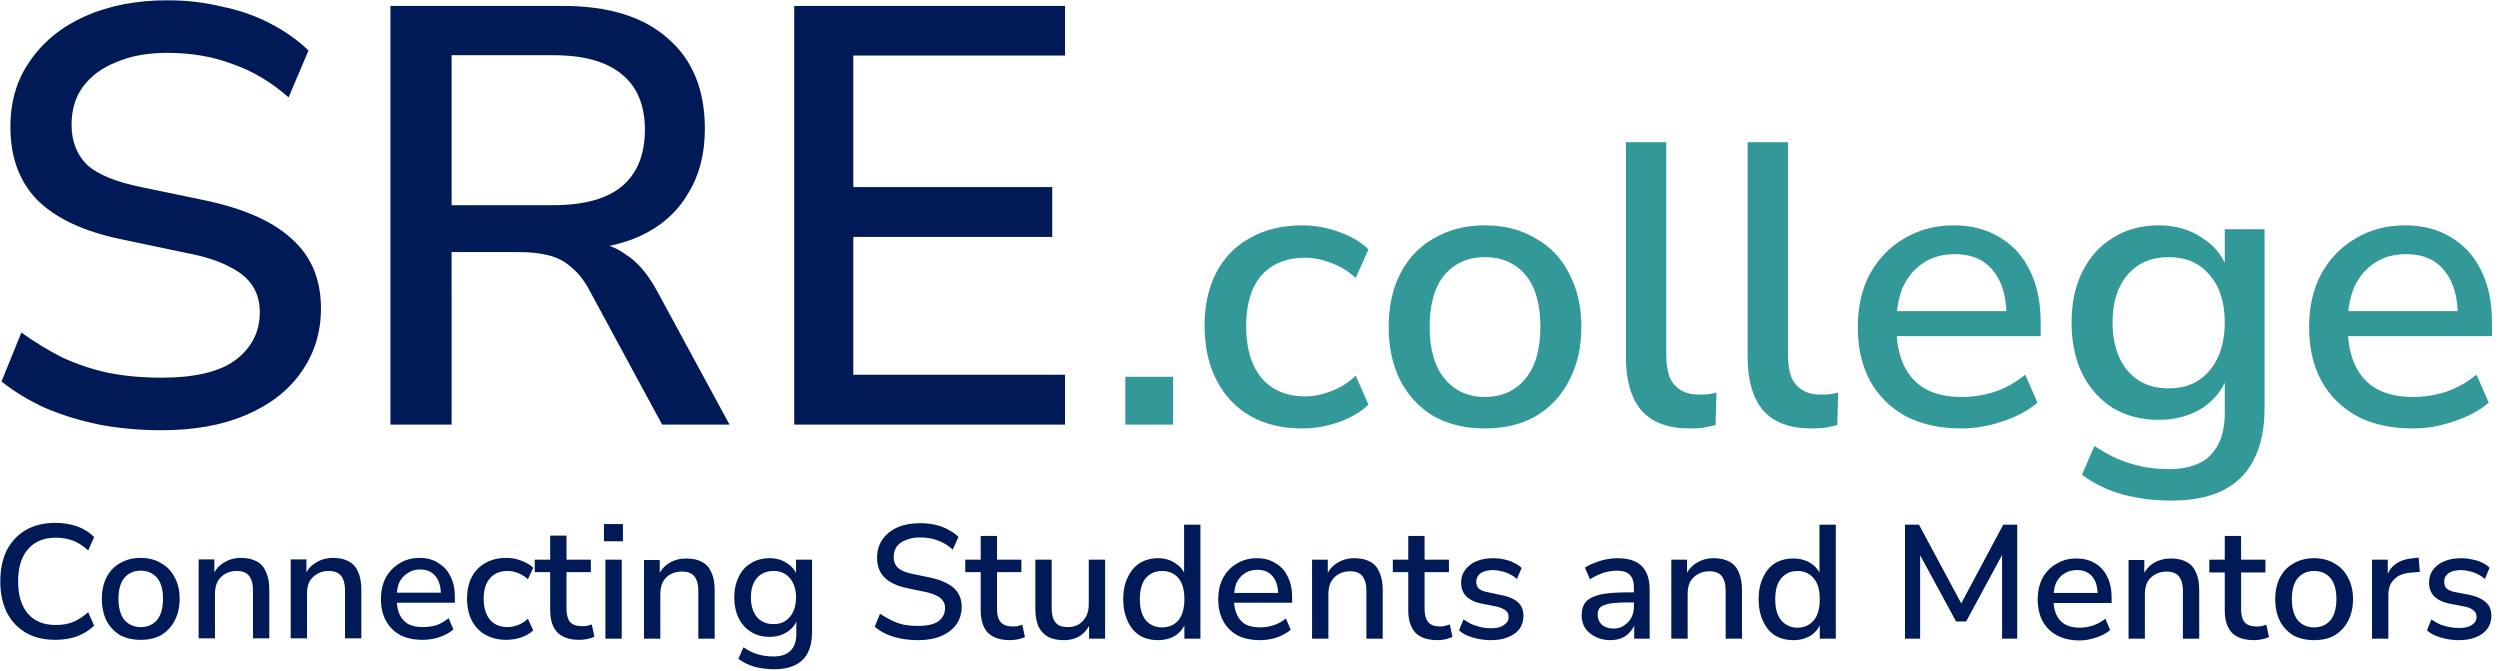
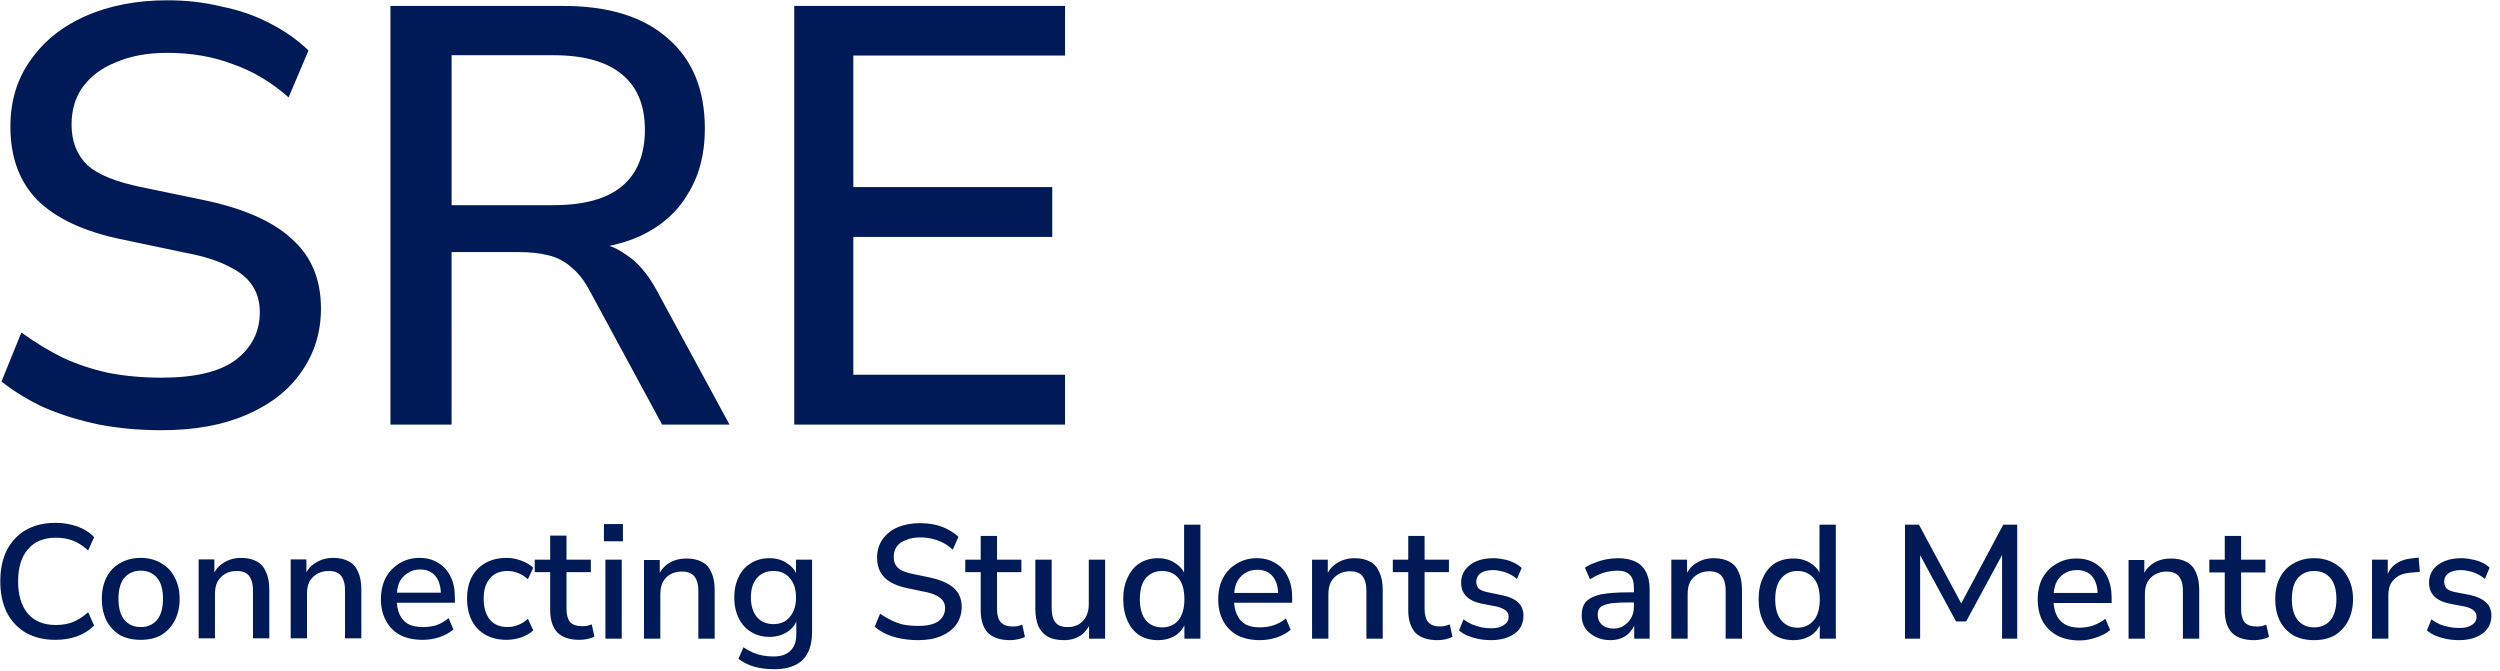
<svg xmlns="http://www.w3.org/2000/svg" version="1.2" viewBox="0 0 842 226" width="842" height="226">
  <style>
		.s0 { fill: #001a57 } 
		.s1 { fill: #339898 } 
	</style>
  <path id="SRE.college" class="s0" aria-label="SRE.college" d="m54.4 144.9q-11 0-21-1.9-9.7-2-18.2-5.6-8.1-3.7-14.7-8.9l6.7-16.5q6.8 4.9 13.8 8.4 7.3 3.4 15.6 5.2 8.3 1.6 17.8 1.6 17 0 25-6 8.1-6.2 8.1-16 0-5.3-2.5-9-2.5-3.9-8.2-6.6-5.4-2.8-14.5-4.5l-21.4-4.5q-18.9-3.9-28.3-13.2-9.1-9.3-9.1-24.7 0-12.9 6.7-22.3 6.7-9.7 18.6-15 12.1-5.3 27.6-5.3 9.6 0 18.2 2.1 8.9 1.8 16.2 5.6 7.5 3.8 13.1 9.2l-6.7 15.8q-8.7-7.7-18.8-11.2-9.9-3.8-22.1-3.8-10 0-17.3 3.2-7.1 2.8-11.2 8.4-3.7 5.2-3.7 12.6 0 8.4 5.3 13.6 5.4 4.8 18.1 7.4l21.2 4.4q20 4.2 29.5 13 9.9 8.7 9.9 23.5 0 12.1-6.7 21.5-6.4 9.2-18.6 14.4-11.9 5.1-28.4 5.1zm97.7-1.9h-20.6v-141h58.2q23 0 35.3 11 12.4 10.7 12.4 30.4 0 12.8-5.8 22-5.4 9.2-16.2 14.2-10.5 4.7-25.7 4.7l2-2.9h5.1q8 0 13.8 4.2 6.1 3.8 10.8 12.6l24.3 44.8h-22.7l-24.4-45.1q-2.7-5.1-6.2-7.9-3.2-2.9-7.6-4-4.3-1.1-10.1-1.1h-22.6zm0-124.4v50.5h34.3q15.3 0 23-6.3 7.8-6.5 7.8-19.1 0-12.4-7.8-18.7-7.7-6.4-23-6.4zm206.6 124.4h-91.2v-141h91.2v16.7h-71.3v44.3h67v16.8h-67v46.4h71.3z" />
-   <path id="SRE.college" class="s1" aria-label="SRE.college" d="m395.1 143h-16.1v-16.1h16.1zm43.5 1.3q-10.1 0-17.5-4.2-7.4-4.3-11.4-12.1-4-7.8-4-18.3 0-10.4 4-18 4-7.6 11.4-11.6 7.4-4.2 17.5-4.2 6.2 0 12.3 2.2 6.1 2.1 10 5.9l-4.3 9.6q-3.7-3.4-8.4-5.1-4.4-1.7-8.6-1.7-9.5 0-14.8 6-5.1 6-5.1 17.1 0 11 5.1 17.3 5.3 6.3 14.8 6.3 4.1 0 8.6-1.7 4.7-1.7 8.4-5.3l4.3 9.8q-3.9 3.7-10.1 5.9-6.1 2.1-12.2 2.1zm61.5 0q-9.8 0-17.2-4.1-7.2-4.3-11.2-11.9-4-7.8-4-18.2 0-10.5 4-18.1 4-7.7 11.2-11.7 7.4-4.4 17.2-4.4 9.9 0 17.1 4.4 7.3 4 11.2 11.7 4.2 7.7 4.2 18.1 0 10.4-4.2 18.2-3.9 7.6-11.2 11.9-7.2 4.1-17.1 4.1zm0-10.6q8.5 0 13.6-6.1 5.1-6 5.1-17.6 0-11.5-5.1-17.5-5.1-5.9-13.6-5.9-8.4 0-13.5 5.9-5.1 6-5.1 17.5 0 11.6 5.1 17.6 5.1 6.1 13.5 6.1zm68.9 10.6q-10.8 0-16.2-6.1-5.2-6.2-5.2-17.9v-72.4h13.6v71.6q0 4.3 1.1 7.5 1.3 2.9 3.8 4.4 2.4 1.5 6.1 1.5 1.5 0 2.9-0.1 1.6-0.2 3-0.6l-0.3 11q-2.2 0.5-4.4 0.9-2.1 0.2-4.4 0.2zm41 0q-10.8 0-16.2-6.1-5.2-6.2-5.2-17.9v-72.4h13.6v71.6q0 4.3 1.1 7.5 1.3 2.9 3.8 4.4 2.4 1.5 6.1 1.5 1.5 0 2.9-0.1 1.6-0.2 3-0.6l-0.3 11q-2.2 0.5-4.4 0.9-2.1 0.2-4.4 0.2zm50.5 0q-10.7 0-18.6-4.1-7.7-4.2-12-11.8-4.2-7.7-4.2-18.2 0-10.2 4-17.8 4.3-7.8 11.5-12 7.4-4.5 16.8-4.5 9.1 0 15.6 4.1 6.6 3.9 10.1 11.2 3.6 7.3 3.6 17.4v4.6h-50.8v-8.4h41.5l-2.2 1.9q0-10.1-4.5-15.5-4.4-5.6-12.9-5.6-6.3 0-10.7 3-4.4 2.9-6.8 8.1-2.2 5.2-2.2 12.3v0.9q0 7.8 2.5 13.1 2.5 5.3 7.3 8 5 2.7 12.1 2.7 5.7 0 11.1-1.7 5.6-1.9 10.4-5.8l4.1 9.4q-4.6 4-11.7 6.3-6.9 2.4-14 2.4zm70.9 24.3q-8.8 0-16.6-2.1-7.7-2.2-13.6-6.6l4.2-9.7q3.9 2.6 7.9 4.4 4.2 1.7 8.4 2.6 4.3 0.8 8.8 0.8 9.4 0 14-4.7 4.8-4.9 4.8-14.1v-13.8h1.3q-2 7.3-8.5 11.8-6.5 4.2-15 4.2-8.9 0-15.5-4-6.6-4.2-10.3-11.5-3.6-7.5-3.6-17.3 0-9.8 3.6-17 3.7-7.5 10.3-11.5 6.6-4.2 15.5-4.2 8.7 0 15 4.5 6.5 4.2 8.4 11.5h-1.2v-14.7h13.4v60.3q0 10.2-3.6 17.3-3.5 6.9-10.5 10.4-6.9 3.4-17.2 3.4zm-1-37.8q8.7 0 13.7-5.9 5.2-6.1 5.2-16.3 0-10.2-5.2-16.1-5-5.9-13.7-5.9-8.7 0-13.8 5.9-5.1 5.9-5.1 16.1 0 10.2 5.1 16.3 5.1 5.9 13.8 5.9zm82.1 13.5q-10.7 0-18.6-4.1-7.7-4.2-12-11.8-4.2-7.7-4.2-18.2 0-10.2 4-17.8 4.3-7.8 11.5-12 7.4-4.5 16.8-4.5 9.1 0 15.6 4.1 6.6 3.9 10.1 11.2 3.6 7.3 3.6 17.4v4.6h-50.8v-8.4h41.5l-2.2 1.9q0-10.1-4.5-15.5-4.4-5.6-12.9-5.6-6.3 0-10.7 3-4.4 2.9-6.8 8.1-2.2 5.2-2.2 12.3v0.9q0 7.8 2.5 13.1 2.5 5.3 7.3 8 5 2.7 12.1 2.7 5.7 0 11.1-1.7 5.6-1.9 10.4-5.8l4.1 9.4q-4.6 4-11.7 6.3-6.9 2.4-14 2.4z" />
  <path id="Connecting Students and Mentors" class="s0" aria-label="Connecting Students and Mentors" d="m18.7 215.5q-5.8 0-10-2.4-4.1-2.4-6.4-6.8-2.2-4.5-2.2-10.5 0-6.1 2.2-10.5 2.3-4.4 6.4-6.8 4.2-2.4 10-2.4 3.9 0 7.3 1.2 3.4 1.2 5.7 3.6l-2 4.5q-2.5-2.3-5.1-3.3-2.6-1-5.8-1-6.1 0-9.4 3.9-3.3 3.8-3.3 10.8 0 7 3.3 10.9 3.3 3.8 9.4 3.8 3.2 0 5.8-1 2.6-1.1 5.1-3.3l2 4.5q-2.3 2.3-5.7 3.6-3.4 1.2-7.3 1.2zm28.7 0q-4 0-7-1.6-2.9-1.8-4.5-4.8-1.6-3.2-1.6-7.4 0-4.2 1.6-7.3 1.6-3.1 4.5-4.7 3-1.8 7-1.8 4 0 6.9 1.8 2.9 1.6 4.5 4.7 1.7 3.1 1.7 7.3 0 4.2-1.7 7.4-1.6 3-4.5 4.8-2.9 1.6-6.9 1.6zm0-4.3q3.4 0 5.5-2.4 2-2.5 2-7.1 0-4.7-2-7.1-2.1-2.4-5.5-2.4-3.4 0-5.5 2.4-2 2.4-2 7.1 0 4.6 2 7.1 2.1 2.4 5.5 2.4zm25 3.8h-5.5v-26.6h5.3v5.7h-0.6q1.2-3.1 3.8-4.6 2.5-1.6 5.8-1.6 3.2 0 5.3 1.2 2.1 1.1 3.1 3.6 1.1 2.3 1.1 5.9v16.4h-5.5v-16.1q0-2.3-0.6-3.7-0.6-1.5-1.8-2.2-1.2-0.7-3.1-0.7-2.2 0-3.9 1-1.6 0.9-2.6 2.7-0.8 1.7-0.8 4zm31 0h-5.5v-26.6h5.3v5.6h-0.6q1.2-3 3.8-4.5 2.5-1.6 5.8-1.6 3.2 0 5.3 1.2 2.1 1.1 3.1 3.5 1.1 2.4 1.1 6v16.4h-5.5v-16.1q0-2.3-0.6-3.7-0.6-1.5-1.8-2.2-1.2-0.7-3.1-0.7-2.2 0-3.9 1-1.6 0.9-2.6 2.6-0.8 1.7-0.8 4zm39 0.5q-4.4 0-7.6-1.6-3.1-1.7-4.8-4.8-1.7-3.1-1.7-7.3 0-4.1 1.6-7.2 1.7-3.1 4.7-4.9 2.9-1.8 6.7-1.8 3.7 0 6.3 1.7 2.7 1.6 4.1 4.5 1.5 2.9 1.5 7v1.9h-20.6v-3.4h16.8l-0.9 0.8q0-4.1-1.8-6.3-1.8-2.3-5.2-2.3-2.5 0-4.3 1.3-1.8 1.1-2.8 3.2-0.8 2.1-0.8 5v0.3q0 3.2 1 5.4 1 2.1 2.9 3.2 2 1 4.9 1 2.3 0 4.5-0.6 2.2-0.8 4.2-2.4l1.6 3.8q-1.8 1.6-4.7 2.6-2.8 0.9-5.6 0.9zm28.2 0q-4.1 0-7.1-1.7-3-1.7-4.6-4.8-1.6-3.2-1.6-7.4 0-4.2 1.6-7.3 1.6-3 4.6-4.7 3-1.7 7.1-1.7 2.5 0 4.9 0.9 2.5 0.9 4.1 2.4l-1.8 3.9q-1.5-1.4-3.3-2.1-1.8-0.7-3.5-0.7-3.9 0-6 2.5-2.1 2.4-2.1 6.8 0 4.5 2.1 7.1 2.1 2.5 6 2.5 1.6 0 3.5-0.7 1.8-0.7 3.3-2.1l1.8 3.9q-1.6 1.5-4.1 2.4-2.5 0.8-4.9 0.8zm24.6 0q-5 0-7.5-2.5-2.4-2.6-2.4-7.5v-12.8h-5.2v-4.2h5.2v-8.1h5.5v8.1h8.2v4.2h-8.2v12.4q0 2.9 1.2 4.4 1.3 1.4 4 1.4 0.9 0 1.7-0.1 0.8-0.3 1.6-0.5l0.9 4.1q-0.8 0.5-2.3 0.8-1.4 0.3-2.7 0.3zm14.6-33.2h-6.4v-5.8h6.4zm-0.4 32.8h-5.5v-26.6h5.5zm13 0h-5.5v-26.5h5.3v5.6h-0.6q1.2-3 3.8-4.6 2.5-1.5 5.8-1.5 3.2 0 5.3 1.2 2.1 1.1 3.1 3.5 1.1 2.3 1.1 5.9v16.4h-5.5v-16.1q0-2.2-0.6-3.6-0.6-1.5-1.8-2.2-1.2-0.7-3.1-0.7-2.2 0-3.9 0.9-1.6 0.9-2.6 2.7-0.8 1.7-0.8 4zm38.5 10.3q-3.6 0-6.7-0.8-3.1-0.9-5.5-2.7l1.7-3.9q1.6 1.1 3.2 1.8 1.7 0.7 3.4 1 1.7 0.3 3.5 0.3 3.8 0 5.7-1.9 2-1.9 2-5.6v-5.6h0.5q-0.8 3-3.5 4.8-2.6 1.7-6 1.7-3.6 0-6.3-1.7-2.7-1.7-4.1-4.6-1.5-3-1.5-7 0-3.9 1.5-6.9 1.4-3 4.1-4.6 2.7-1.7 6.3-1.7 3.5 0 6 1.8 2.7 1.7 3.4 4.7h-0.5v-6h5.4v24.4q0 4.1-1.4 6.9-1.4 2.8-4.3 4.2-2.8 1.4-6.9 1.4zm-0.4-15.2q3.5 0 5.5-2.4 2.1-2.5 2.1-6.6 0-4.1-2.1-6.5-2-2.4-5.5-2.4-3.5 0-5.6 2.4-2 2.4-2 6.5 0 4.1 2 6.6 2.1 2.4 5.6 2.4zm48.8 5.4q-3 0-5.7-0.5-2.7-0.5-5-1.5-2.2-1-4-2.5l1.8-4.4q1.9 1.3 3.8 2.2 2 1 4.2 1.5 2.3 0.4 4.9 0.4 4.6 0 6.8-1.6 2.2-1.7 2.2-4.4 0-1.5-0.7-2.4-0.7-1.1-2.2-1.8-1.5-0.8-4-1.3l-5.8-1.2q-5.2-1.1-7.7-3.6-2.5-2.5-2.5-6.7 0-3.5 1.8-6.1 1.9-2.7 5.1-4.1 3.3-1.4 7.5-1.4 2.6 0 5 0.5 2.4 0.5 4.4 1.6 2 1 3.6 2.5l-1.9 4.3q-2.3-2.1-5.1-3.1-2.7-1-6-1-2.7 0-4.7 0.9-2 0.7-3.1 2.2-1 1.5-1 3.5 0 2.3 1.5 3.7 1.4 1.3 4.9 2l5.8 1.2q5.4 1.2 8 3.5 2.7 2.4 2.7 6.4 0 3.3-1.8 5.9-1.8 2.5-5.1 3.9-3.2 1.4-7.7 1.4zm30.9 0q-5 0-7.5-2.5-2.4-2.6-2.4-7.5v-12.9h-5.2v-4.2h5.2v-8h5.5v8h8.2v4.2h-8.2v12.5q0 2.9 1.2 4.3 1.3 1.5 4 1.5 0.9 0 1.7-0.1 0.8-0.3 1.6-0.5l0.9 4.1q-0.8 0.5-2.3 0.8-1.4 0.3-2.7 0.3zm18.2 0q-3.3 0-5.4-1.1-2.2-1.3-3.3-3.6-1-2.5-1-6v-16.4h5.5v16.4q0 2.1 0.6 3.6 0.6 1.4 1.8 2.1 1.2 0.6 3.1 0.6 2 0 3.6-0.9 1.6-1 2.5-2.7 0.9-1.7 0.9-4v-15.1h5.5v26.6h-5.4v-5.9h0.7q-1.1 3.1-3.5 4.8-2.4 1.6-5.6 1.6zm31.6 0q-3.5 0-6.2-1.6-2.6-1.7-4-4.8-1.5-3.2-1.5-7.4 0-4.3 1.5-7.3 1.4-3.1 4-4.8 2.7-1.7 6.2-1.7 3.5 0 6 1.8 2.6 1.7 3.4 4.6h-0.6v-17.7h5.5v38.4h-5.4v-6h0.6q-0.9 3-3.4 4.8-2.6 1.7-6.1 1.7zm1.4-4.3q3.4 0 5.5-2.4 2-2.5 2-7.1 0-4.7-2-7.1-2.1-2.4-5.5-2.4-3.4 0-5.5 2.4-2 2.4-2 7.1 0 4.6 2 7.1 2.1 2.4 5.5 2.4zm33 4.3q-4.4 0-7.6-1.6-3.1-1.7-4.8-4.8-1.7-3.1-1.7-7.3 0-4.2 1.6-7.2 1.7-3.2 4.7-4.9 2.9-1.8 6.7-1.8 3.7 0 6.3 1.7 2.7 1.5 4.1 4.5 1.5 2.9 1.5 7v1.8h-20.6v-3.3h16.8l-0.9 0.7q0-4-1.8-6.2-1.8-2.3-5.2-2.3-2.5 0-4.3 1.2-1.8 1.2-2.8 3.3-0.8 2.1-0.8 5v0.3q0 3.2 1 5.3 1 2.2 2.9 3.3 2 1 4.9 1 2.3 0 4.5-0.7 2.2-0.7 4.2-2.3l1.6 3.8q-1.8 1.6-4.7 2.6-2.8 0.9-5.6 0.9zm23-0.5h-5.5v-26.6h5.3v5.7h-0.6q1.2-3.1 3.8-4.6 2.5-1.6 5.8-1.6 3.2 0 5.3 1.2 2.1 1.1 3.1 3.6 1.1 2.3 1.1 5.9v16.4h-5.5v-16.1q0-2.3-0.6-3.7-0.6-1.5-1.8-2.2-1.2-0.7-3.1-0.7-2.2 0-3.9 1-1.6 0.9-2.6 2.7-0.8 1.7-0.8 4zm36.8 0.5q-5 0-7.5-2.5-2.4-2.7-2.4-7.5v-12.9h-5.2v-4.2h5.2v-8h5.5v8h8.2v4.2h-8.2v12.4q0 2.9 1.2 4.4 1.3 1.5 4 1.5 0.9 0 1.7-0.2 0.8-0.2 1.6-0.5l0.9 4.2q-0.8 0.4-2.3 0.8-1.4 0.3-2.7 0.3zm18 0q-2.2 0-4.2-0.4-2-0.4-3.7-1.1-1.7-0.7-2.9-1.8l1.5-3.7q1.4 1 2.9 1.7 1.6 0.6 3.2 1 1.6 0.3 3.3 0.3 2.8 0 4.2-1.1 1.6-1 1.6-2.7 0-1.5-1-2.2-1-0.8-2.9-1.3l-5.2-1q-3.4-0.7-5.2-2.5-1.7-1.8-1.7-4.6 0-2.5 1.4-4.3 1.4-1.9 3.8-2.9 2.4-1 5.6-1 1.9 0 3.6 0.4 1.8 0.3 3.3 1.1 1.6 0.7 2.7 1.8l-1.6 3.7q-1.1-1-2.4-1.6-1.3-0.7-2.8-1-1.4-0.4-2.8-0.4-2.8 0-4.3 1.1-1.4 1.1-1.4 2.8 0 1.4 0.8 2.3 0.9 0.8 2.8 1.2l5.2 1.1q3.5 0.7 5.3 2.4 1.8 1.7 1.8 4.5 0 2.6-1.4 4.5-1.3 1.7-3.8 2.7-2.4 1-5.7 1zm40.2 0q-2.8 0-5-1.1-2.2-1.1-3.5-2.9-1.2-1.9-1.2-4.3 0-2.9 1.4-4.6 1.6-1.7 5-2.5 3.5-0.7 9.4-0.7h2.6v3.4h-2.5q-3 0-5.1 0.2-2 0.2-3.2 0.7-1.2 0.4-1.7 1.2-0.5 0.8-0.5 2 0 2.1 1.4 3.4 1.5 1.3 4 1.3 2 0 3.4-1 1.6-1 2.5-2.6 0.9-1.7 0.9-3.8v-6.2q0-3.1-1.3-4.4-1.3-1.5-4.3-1.5-2.3 0-4.6 0.7-2.2 0.7-4.6 2.2l-1.7-3.9q1.4-1 3.2-1.6 1.9-0.8 3.9-1.2 2.1-0.4 4-0.4 3.6 0 6 1.2 2.3 1.1 3.5 3.5 1.2 2.3 1.2 5.9v16.5h-5.2v-6h0.5q-0.4 2-1.7 3.5-1.1 1.4-2.8 2.2-1.8 0.8-4 0.8zm26-0.5h-5.5v-26.6h5.3v5.7h-0.6q1.2-3.1 3.8-4.6 2.5-1.6 5.8-1.6 3.2 0 5.3 1.2 2.1 1.1 3.1 3.5 1.1 2.4 1.1 6v16.4h-5.5v-16.1q0-2.3-0.6-3.7-0.6-1.5-1.8-2.2-1.2-0.7-3.1-0.7-2.2 0-3.9 1-1.6 0.9-2.6 2.6-0.8 1.7-0.8 4zm35.6 0.5q-3.5 0-6.2-1.6-2.6-1.7-4-4.8-1.5-3.2-1.5-7.4 0-4.2 1.5-7.3 1.4-3.1 4-4.8 2.7-1.6 6.2-1.6 3.5 0 6 1.7 2.6 1.7 3.4 4.6h-0.6v-17.7h5.5v38.4h-5.4v-6h0.6q-0.9 3-3.4 4.8-2.6 1.7-6.1 1.7zm1.4-4.2q3.4 0 5.5-2.5 2-2.4 2-7.1 0-4.6-2-7-2.1-2.5-5.5-2.5-3.4 0-5.5 2.5-2 2.4-2 7 0 4.7 2 7.1 2.1 2.5 5.5 2.5zm41.3 3.7h-5.1v-38.4h4.7l15.1 28.1h-1.7l15-28.1h4.7v38.4h-5.1v-30.4h1.2l-13.3 24.6h-3.4l-13.4-24.7h1.3zm53.7 0.6q-4.4 0-7.6-1.7-3.1-1.7-4.8-4.7-1.7-3.2-1.7-7.4 0-4.1 1.6-7.2 1.7-3.1 4.7-4.8 2.9-1.8 6.7-1.8 3.7 0 6.3 1.6 2.7 1.6 4.1 4.5 1.5 3 1.5 7.1v1.8h-20.6v-3.4h16.8l-0.9 0.8q0-4.1-1.8-6.3-1.8-2.2-5.2-2.2-2.5 0-4.3 1.2-1.8 1.1-2.8 3.3-0.8 2.1-0.8 4.9v0.4q0 3.1 1 5.3 1 2.1 2.9 3.2 2 1.1 4.9 1.1 2.3 0 4.5-0.7 2.2-0.8 4.2-2.3l1.6 3.8q-1.8 1.6-4.7 2.5-2.8 1-5.6 1zm22-0.6h-5.5v-26.5h5.3v5.6h-0.6q1.2-3 3.8-4.6 2.5-1.5 5.8-1.5 3.2 0 5.3 1.2 2.1 1.1 3.1 3.5 1.1 2.3 1.1 6v16.3h-5.5v-16.1q0-2.2-0.6-3.6-0.6-1.5-1.8-2.2-1.2-0.7-3.1-0.7-2.2 0-3.9 1-1.6 0.9-2.6 2.6-0.8 1.7-0.8 4zm36.8 0.5q-5 0-7.5-2.5-2.4-2.6-2.4-7.5v-12.8h-5.2v-4.3h5.2v-8h5.5v8h8.2v4.3h-8.2v12.4q0 2.9 1.2 4.4 1.3 1.4 4 1.4 0.9 0 1.7-0.1 0.8-0.3 1.6-0.5l0.9 4.1q-0.8 0.5-2.3 0.8-1.4 0.3-2.7 0.3zm20.2 0q-4 0-7-1.6-2.9-1.8-4.5-4.8-1.6-3.2-1.6-7.4 0-4.2 1.6-7.3 1.6-3.1 4.5-4.7 3-1.8 7-1.8 4 0 6.9 1.8 2.9 1.6 4.5 4.7 1.7 3.1 1.7 7.3 0 4.2-1.7 7.4-1.6 3-4.5 4.8-2.9 1.6-6.9 1.6zm0-4.3q3.4 0 5.5-2.4 2-2.5 2-7.1 0-4.7-2-7.1-2.1-2.4-5.5-2.4-3.4 0-5.5 2.4-2 2.4-2 7.1 0 4.6 2 7.1 2.1 2.4 5.5 2.4zm25 3.8h-5.5v-26.6h5.3v6.4h-0.5q0.8-3.3 3.1-4.9 2.3-1.7 6-2l1.8-0.2 0.4 4.8-3.3 0.3q-3.6 0.3-5.4 2.3-1.9 1.8-1.9 5.2zm23.8 0.5q-2.2 0-4.2-0.4-2-0.4-3.7-1.1-1.7-0.7-2.9-1.8l1.5-3.7q1.4 1 2.9 1.7 1.6 0.6 3.2 0.9 1.6 0.3 3.3 0.3 2.8 0 4.2-1 1.6-1 1.6-2.7 0-1.5-1-2.2-1-0.9-2.9-1.3l-5.2-1q-3.4-0.7-5.2-2.5-1.7-1.8-1.7-4.6 0-2.5 1.4-4.4 1.4-1.8 3.8-2.8 2.4-1 5.6-1 1.9 0 3.6 0.4 1.8 0.3 3.3 1 1.6 0.7 2.7 1.8l-1.6 3.8q-1.1-1-2.4-1.6-1.3-0.7-2.8-1-1.4-0.4-2.8-0.4-2.8 0-4.3 1.1-1.4 1-1.4 2.8 0 1.4 0.8 2.3 0.9 0.8 2.8 1.2l5.2 1q3.5 0.8 5.3 2.5 1.8 1.6 1.8 4.5 0 2.6-1.4 4.4-1.3 1.8-3.8 2.8-2.4 1-5.7 1z" />
</svg>